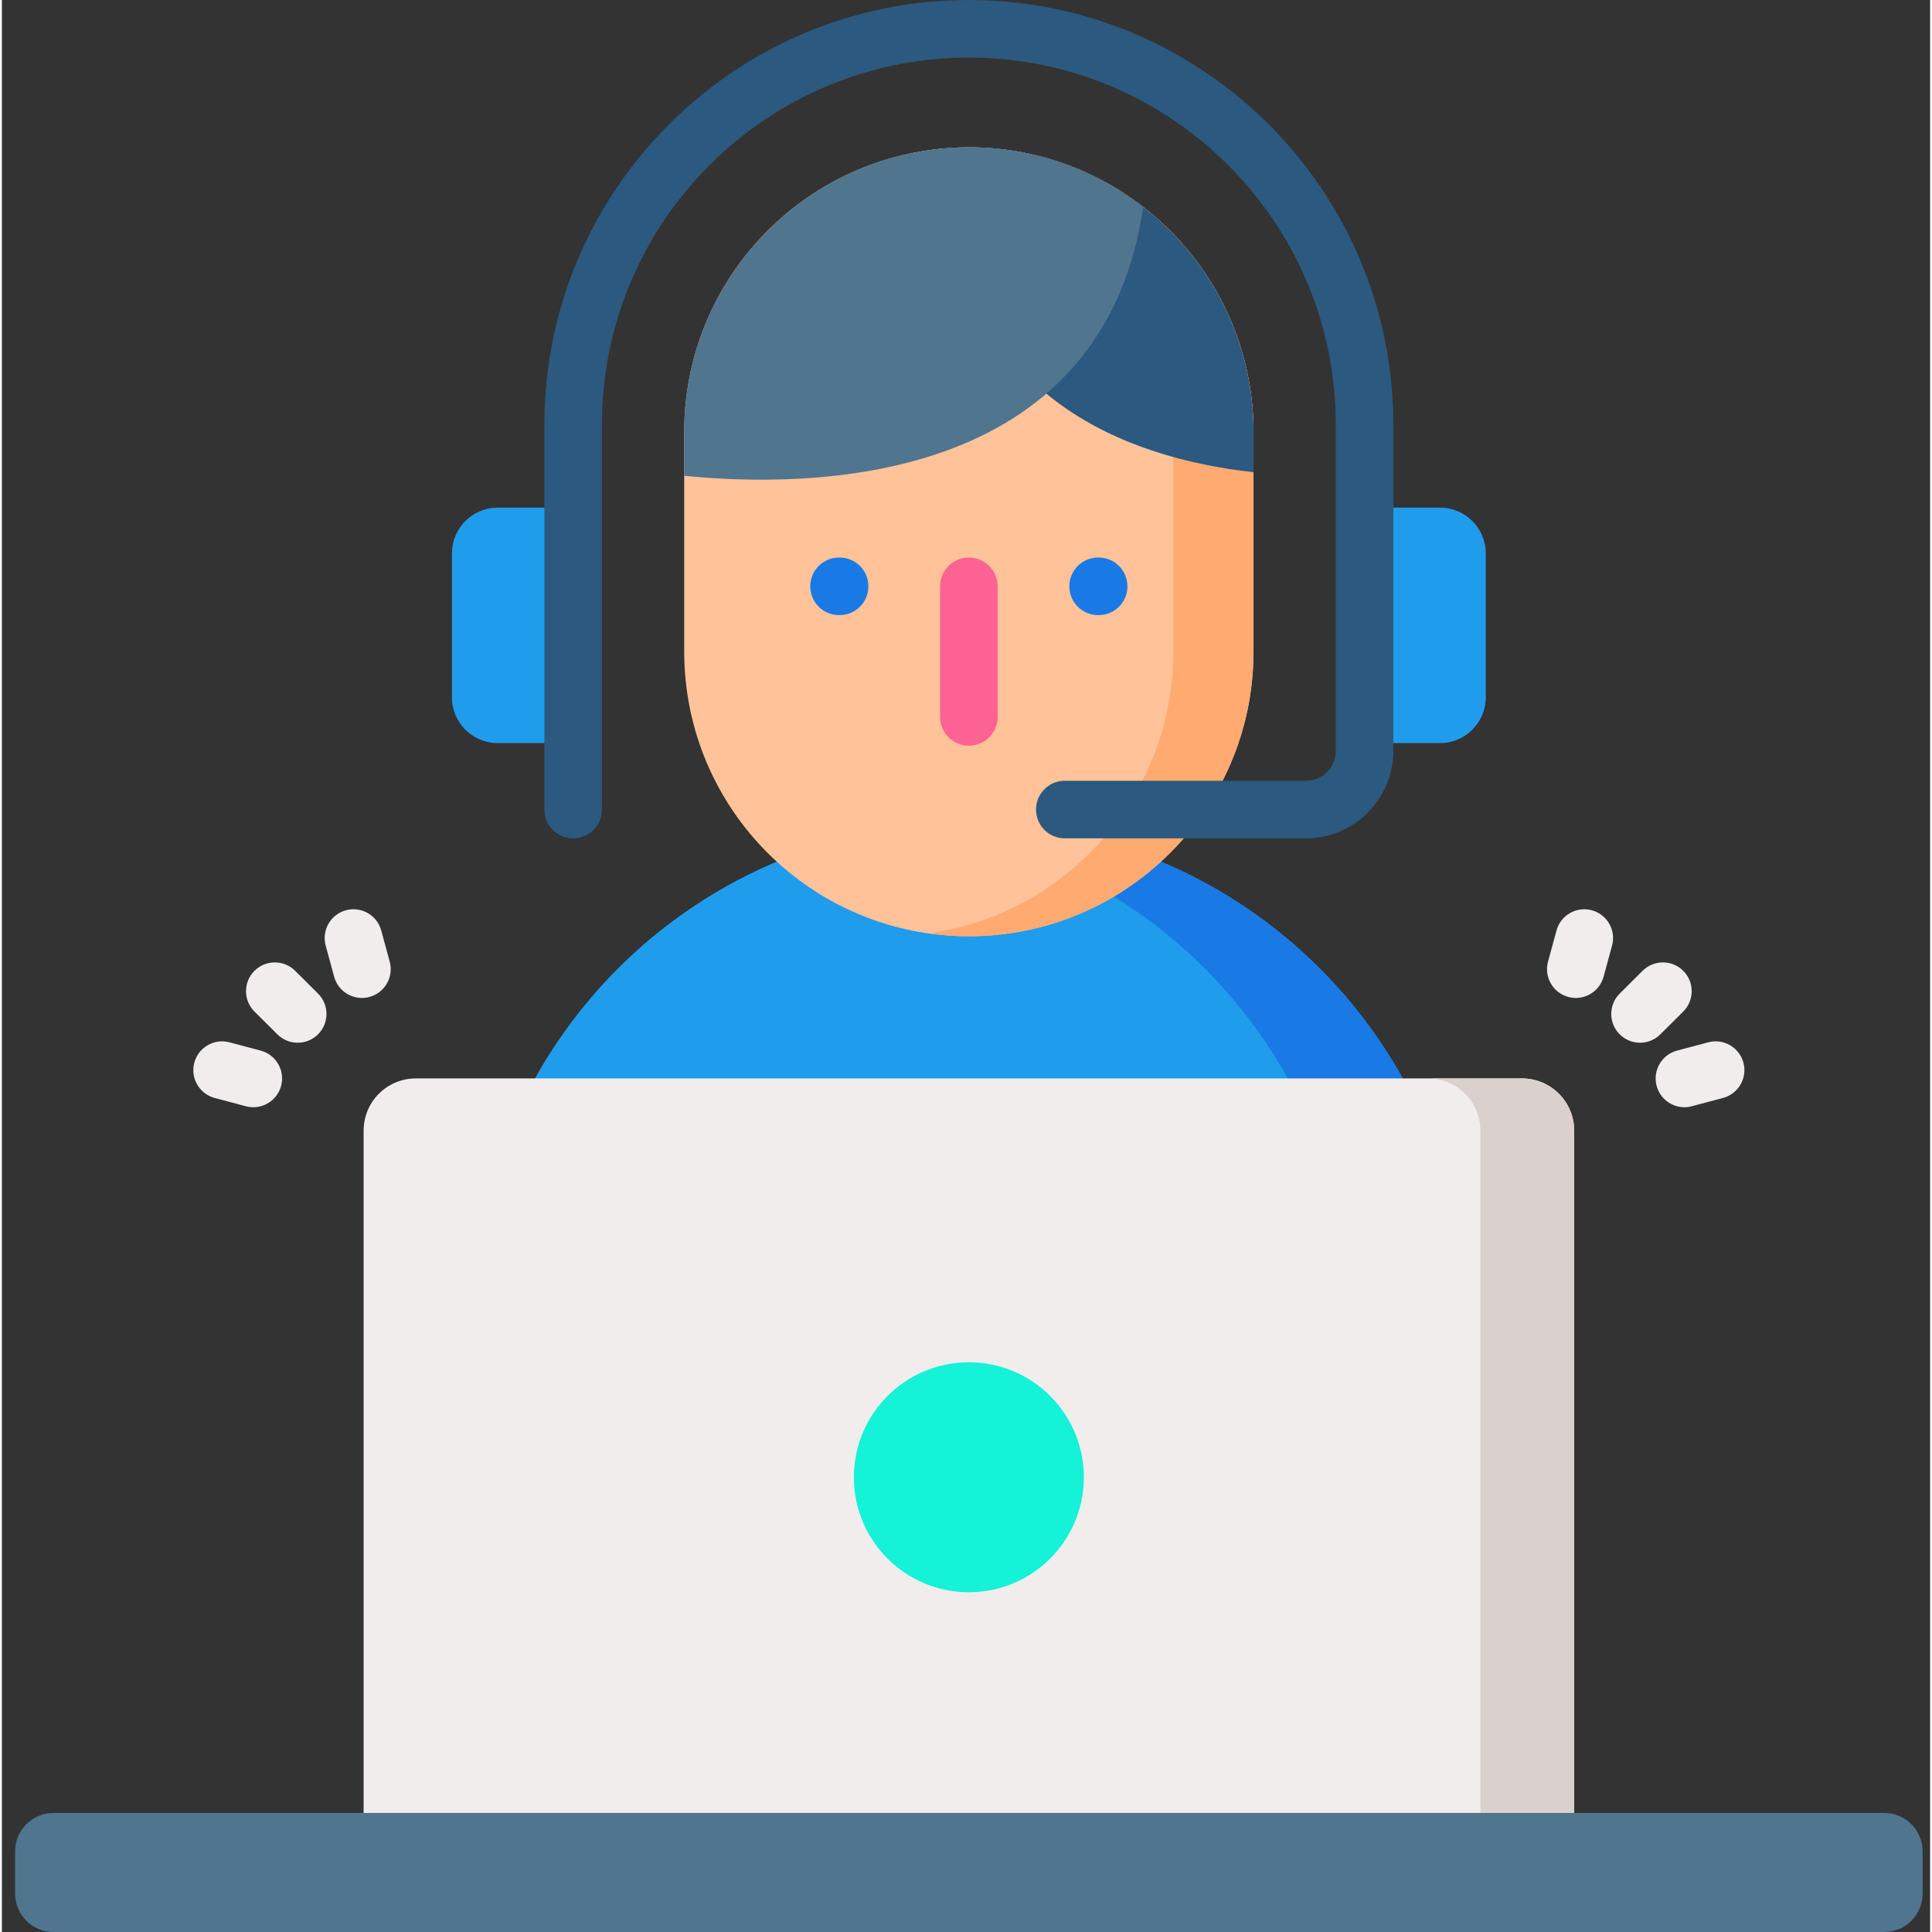
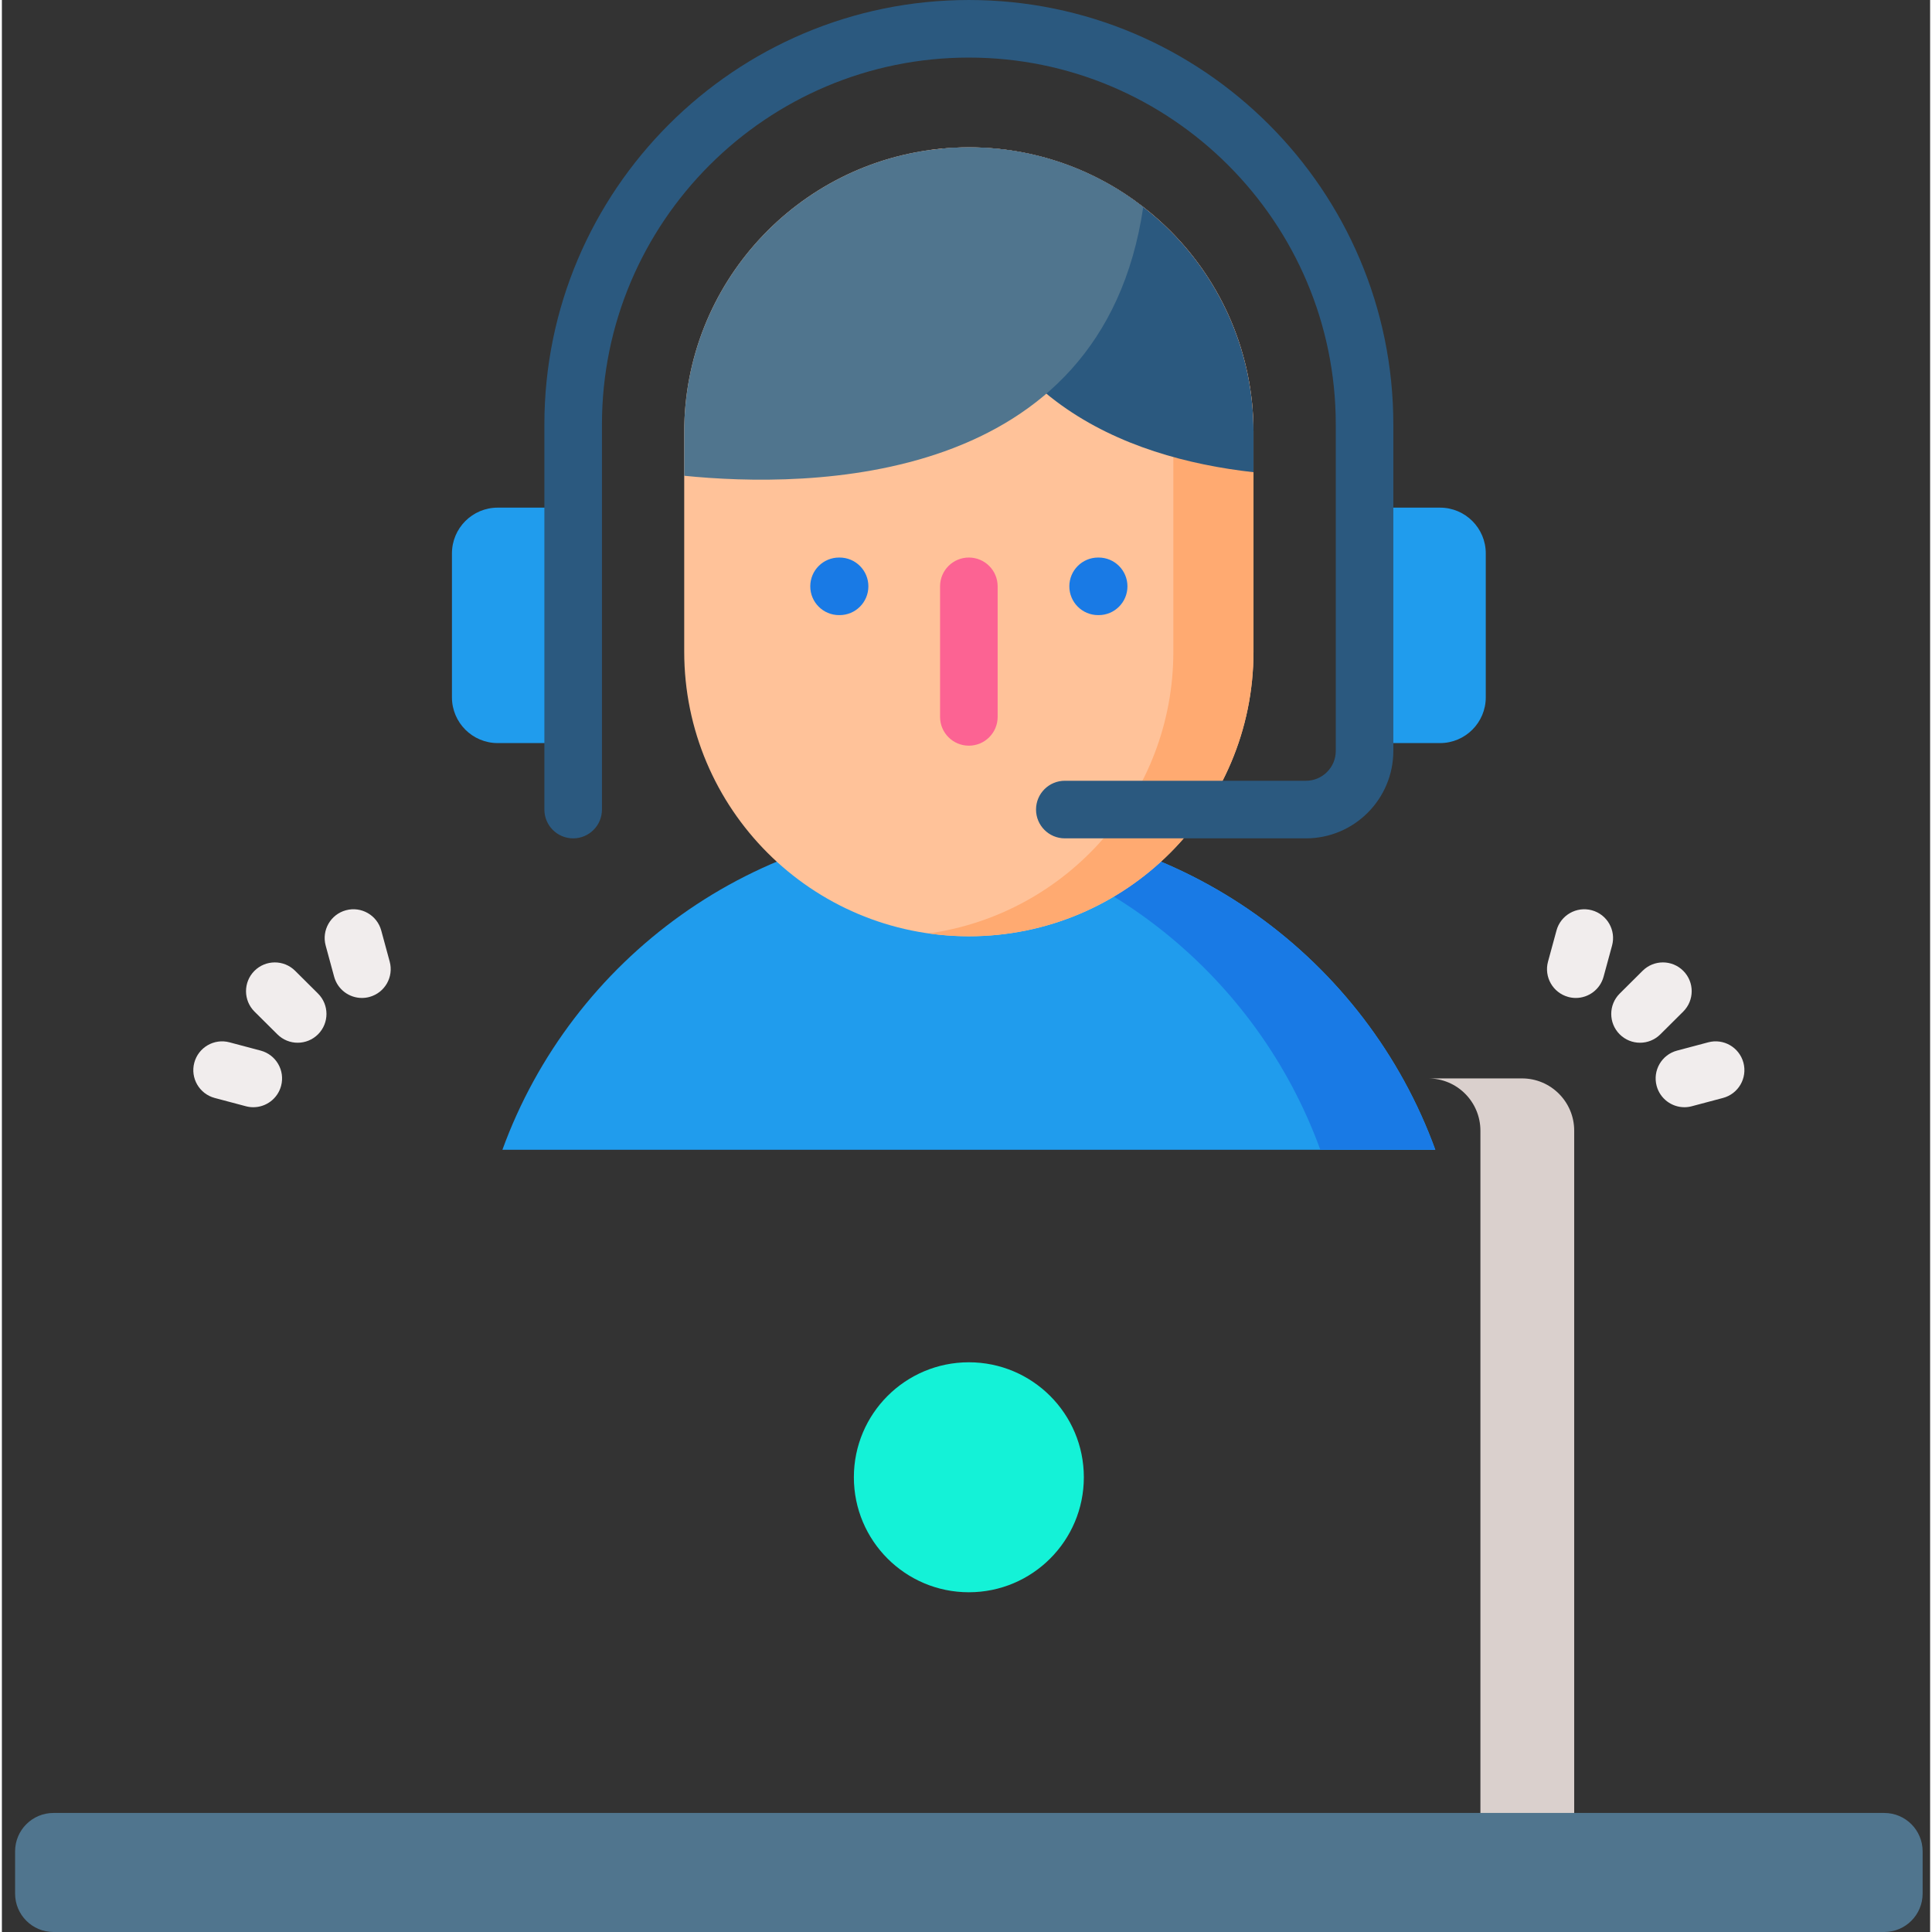
<svg xmlns="http://www.w3.org/2000/svg" height="512pt" viewBox="-3 0 511 512" width="512pt">
  <rect x="-3" y="0" width="511" height="512" fill="#333333" stroke="none" />
  <path d="m376.871 304.699c-18.352-50.496-66.77-86.57-123.613-86.57s-105.258 36.07-123.613 86.57zm0 0" fill="#209ced" />
  <path d="m376.871 304.699h-30.473c-16.68-45.922-58.23-79.906-108.375-85.691 4.992-.582 10.078-.875 15.234-.875 56.848 0 105.266 36.066 123.613 86.566zm0 0" fill="#197ae5" />
-   <path d="m413.684 299.645v181.004c0 7.641-6.203 13.836-13.836 13.836h-293.156c-5.031 0-9.426-2.676-11.844-6.688-1.27-2.078-1.988-4.523-1.988-7.148v-181.004c0-7.648 6.184-13.848 13.832-13.848h293.156c7.633 0 13.836 6.199 13.836 13.848zm0 0" fill="#f1eded" />
  <path d="m413.68 299.645v181.004c0 7.637-6.195 13.832-13.832 13.832h-24.855c7.641 0 13.832-6.195 13.832-13.832v-181.004c0-7.648-6.191-13.855-13.832-13.855h24.855c7.637 0 13.832 6.207 13.832 13.855zm0 0" fill="#dad0cd" />
  <path d="m495.844 512h-485.172c-5.617 0-10.172-4.555-10.172-10.172v-11.203c0-5.617 4.555-10.172 10.172-10.172h485.176c5.617 0 10.168 4.555 10.168 10.172v11.203c0 5.617-4.551 10.172-10.172 10.172zm0 0" fill="#50758e" />
  <path d="m283.73 391.492c0 16.828-13.645 30.473-30.473 30.473-16.828 0-30.473-13.645-30.473-30.473 0-16.832 13.645-30.473 30.473-30.473 16.828 0 30.473 13.641 30.473 30.473zm0 0" fill="#14f2d7" />
  <path d="m328.691 114.484v58.199c0 41.664-33.77 75.438-75.434 75.438-41.66 0-75.434-33.773-75.434-75.438v-58.199c0-39.281 30.02-71.559 68.387-75.102 2.312-.223 4.668-.332 7.047-.332 17.41 0 33.453 5.895 46.215 15.805 2.504 1.953 4.887 4.043 7.129 6.285 13.648 13.66 22.09 32.512 22.09 53.344zm0 0" fill="#ffc299" />
  <path d="m328.688 114.484v58.203c0 41.66-33.766 75.43-75.43 75.43-3.602 0-7.152-.254-10.617-.754 36.625-5.156 64.809-36.625 64.809-74.676v-58.203c0-20.828-8.449-39.688-22.09-53.348-2.25-2.238-4.629-4.332-7.129-6.285-10.113-7.852-22.277-13.184-35.559-15.055 1.168-.172 2.348-.305 3.539-.418 2.316-.223 4.668-.336 7.047-.336 17.414 0 33.457 5.898 46.219 15.809 2.504 1.953 4.883 4.047 7.133 6.285 13.637 13.66 22.078 32.52 22.078 53.348zm0 0" fill="#ffaa71" />
  <path d="m328.691 114.484v10.656c-34.547-3.863-74.105-19.82-81.66-71.211 0-4.059-.348-9.055-.816-14.547 2.309-.223 4.664-.332 7.043-.332 17.414 0 33.453 5.895 46.215 15.805 2.508 1.953 4.887 4.043 7.129 6.285 13.648 13.66 22.09 32.512 22.09 53.344zm0 0" fill="#2b597f" />
  <path d="m299.473 54.855c-10.945 74.355-88.832 74.547-121.648 71.227v-11.598c0-41.664 33.773-75.438 75.434-75.438 17.414 0 33.453 5.898 46.215 15.809zm0 0" fill="#50758e" />
  <path d="m219 163.012h-.141c-4.215 0-7.629-3.414-7.629-7.629 0-4.215 3.414-7.629 7.629-7.629h.141c4.215 0 7.629 3.414 7.629 7.629 0 4.215-3.414 7.629-7.629 7.629zm0 0" fill="#197ae5" />
  <path d="m287.656 163.012h-.141c-4.215 0-7.629-3.414-7.629-7.629 0-4.215 3.414-7.629 7.629-7.629h.141c4.215 0 7.629 3.414 7.629 7.629 0 4.215-3.414 7.629-7.629 7.629zm0 0" fill="#197ae5" />
  <path d="m253.258 197.613c-4.215 0-7.629-3.414-7.629-7.629v-34.602c0-4.215 3.414-7.629 7.629-7.629 4.215 0 7.629 3.414 7.629 7.629v34.602c0 4.215-3.414 7.629-7.629 7.629zm0 0" fill="#fc6393" />
  <path d="m378.121 196.926h-20v-62.395h20c6.695 0 12.125 5.43 12.125 12.125v38.145c0 6.695-5.43 12.125-12.125 12.125zm0 0" fill="#209ced" />
  <path d="m128.395 196.926h20.004v-62.395h-20.004c-6.695 0-12.125 5.43-12.125 12.125v38.145c0 6.695 5.43 12.125 12.125 12.125zm0 0" fill="#209ced" />
  <path d="m342.59 222.172h-63.902c-4.215 0-7.629-3.418-7.629-7.633 0-4.211 3.414-7.629 7.629-7.629h63.902c4.355 0 7.902-3.543 7.902-7.898v-86.523c0-53.613-43.621-97.23-97.234-97.23-53.613 0-97.234 43.617-97.234 97.23v102.055c0 4.215-3.414 7.629-7.629 7.629-4.211 0-7.629-3.414-7.629-7.629v-102.055c.004-62.023 50.465-112.488 112.492-112.488 62.027 0 112.488 50.465 112.488 112.488v86.523c0 12.77-10.387 23.16-23.156 23.16zm0 0" fill="#2b597f" />
  <g fill="#f1eded">
    <path d="m75.391 276.336c-1.945 0-3.891-.742-5.379-2.223l-6.066-6.027c-2.984-2.973-3-7.801-.031-10.789 2.973-2.984 7.805-3 10.789-.031l6.066 6.031c2.988 2.969 3 7.801.031 10.789-1.492 1.496-3.449 2.25-5.41 2.25zm0 0" />
    <path d="m92.406 264.469c-3.355 0-6.434-2.234-7.355-5.629l-2.242-8.246c-1.109-4.066 1.293-8.258 5.355-9.363s8.258 1.289 9.367 5.359l2.242 8.246c1.105 4.066-1.293 8.258-5.359 9.363-.672.184-1.344.27-2.008.27zm0 0" />
    <path d="m63.629 293.426c-.648 0-1.309-.082-1.965-.258l-8.262-2.195c-4.074-1.086-6.496-5.262-5.414-9.332 1.082-4.074 5.262-6.5 9.332-5.414l8.262 2.195c4.074 1.086 6.496 5.262 5.414 9.332-.906 3.418-3.992 5.672-7.367 5.672zm0 0" />
    <path d="m431.125 276.336c-1.961 0-3.918-.75-5.41-2.25-2.973-2.988-2.957-7.82.031-10.789l6.066-6.031c2.988-2.969 7.816-2.957 10.785.031 2.973 2.988 2.957 7.816-.031 10.789l-6.062 6.027c-1.488 1.48-3.434 2.223-5.379 2.223zm0 0" />
    <path d="m414.109 264.469c-.664 0-1.336-.086-2.008-.27-4.066-1.105-6.465-5.297-5.359-9.363l2.246-8.246c1.105-4.066 5.305-6.461 9.363-5.359 4.066 1.105 6.465 5.297 5.359 9.363l-2.246 8.246c-.926 3.395-4 5.629-7.355 5.629zm0 0" />
    <path d="m442.887 293.426c-3.371 0-6.457-2.258-7.367-5.672-1.082-4.07 1.344-8.25 5.414-9.332l8.262-2.195c4.07-1.09 8.246 1.34 9.332 5.41 1.082 4.074-1.344 8.25-5.414 9.332l-8.262 2.195c-.656.18-1.316.262-1.965.262zm0 0" />
  </g>
</svg>